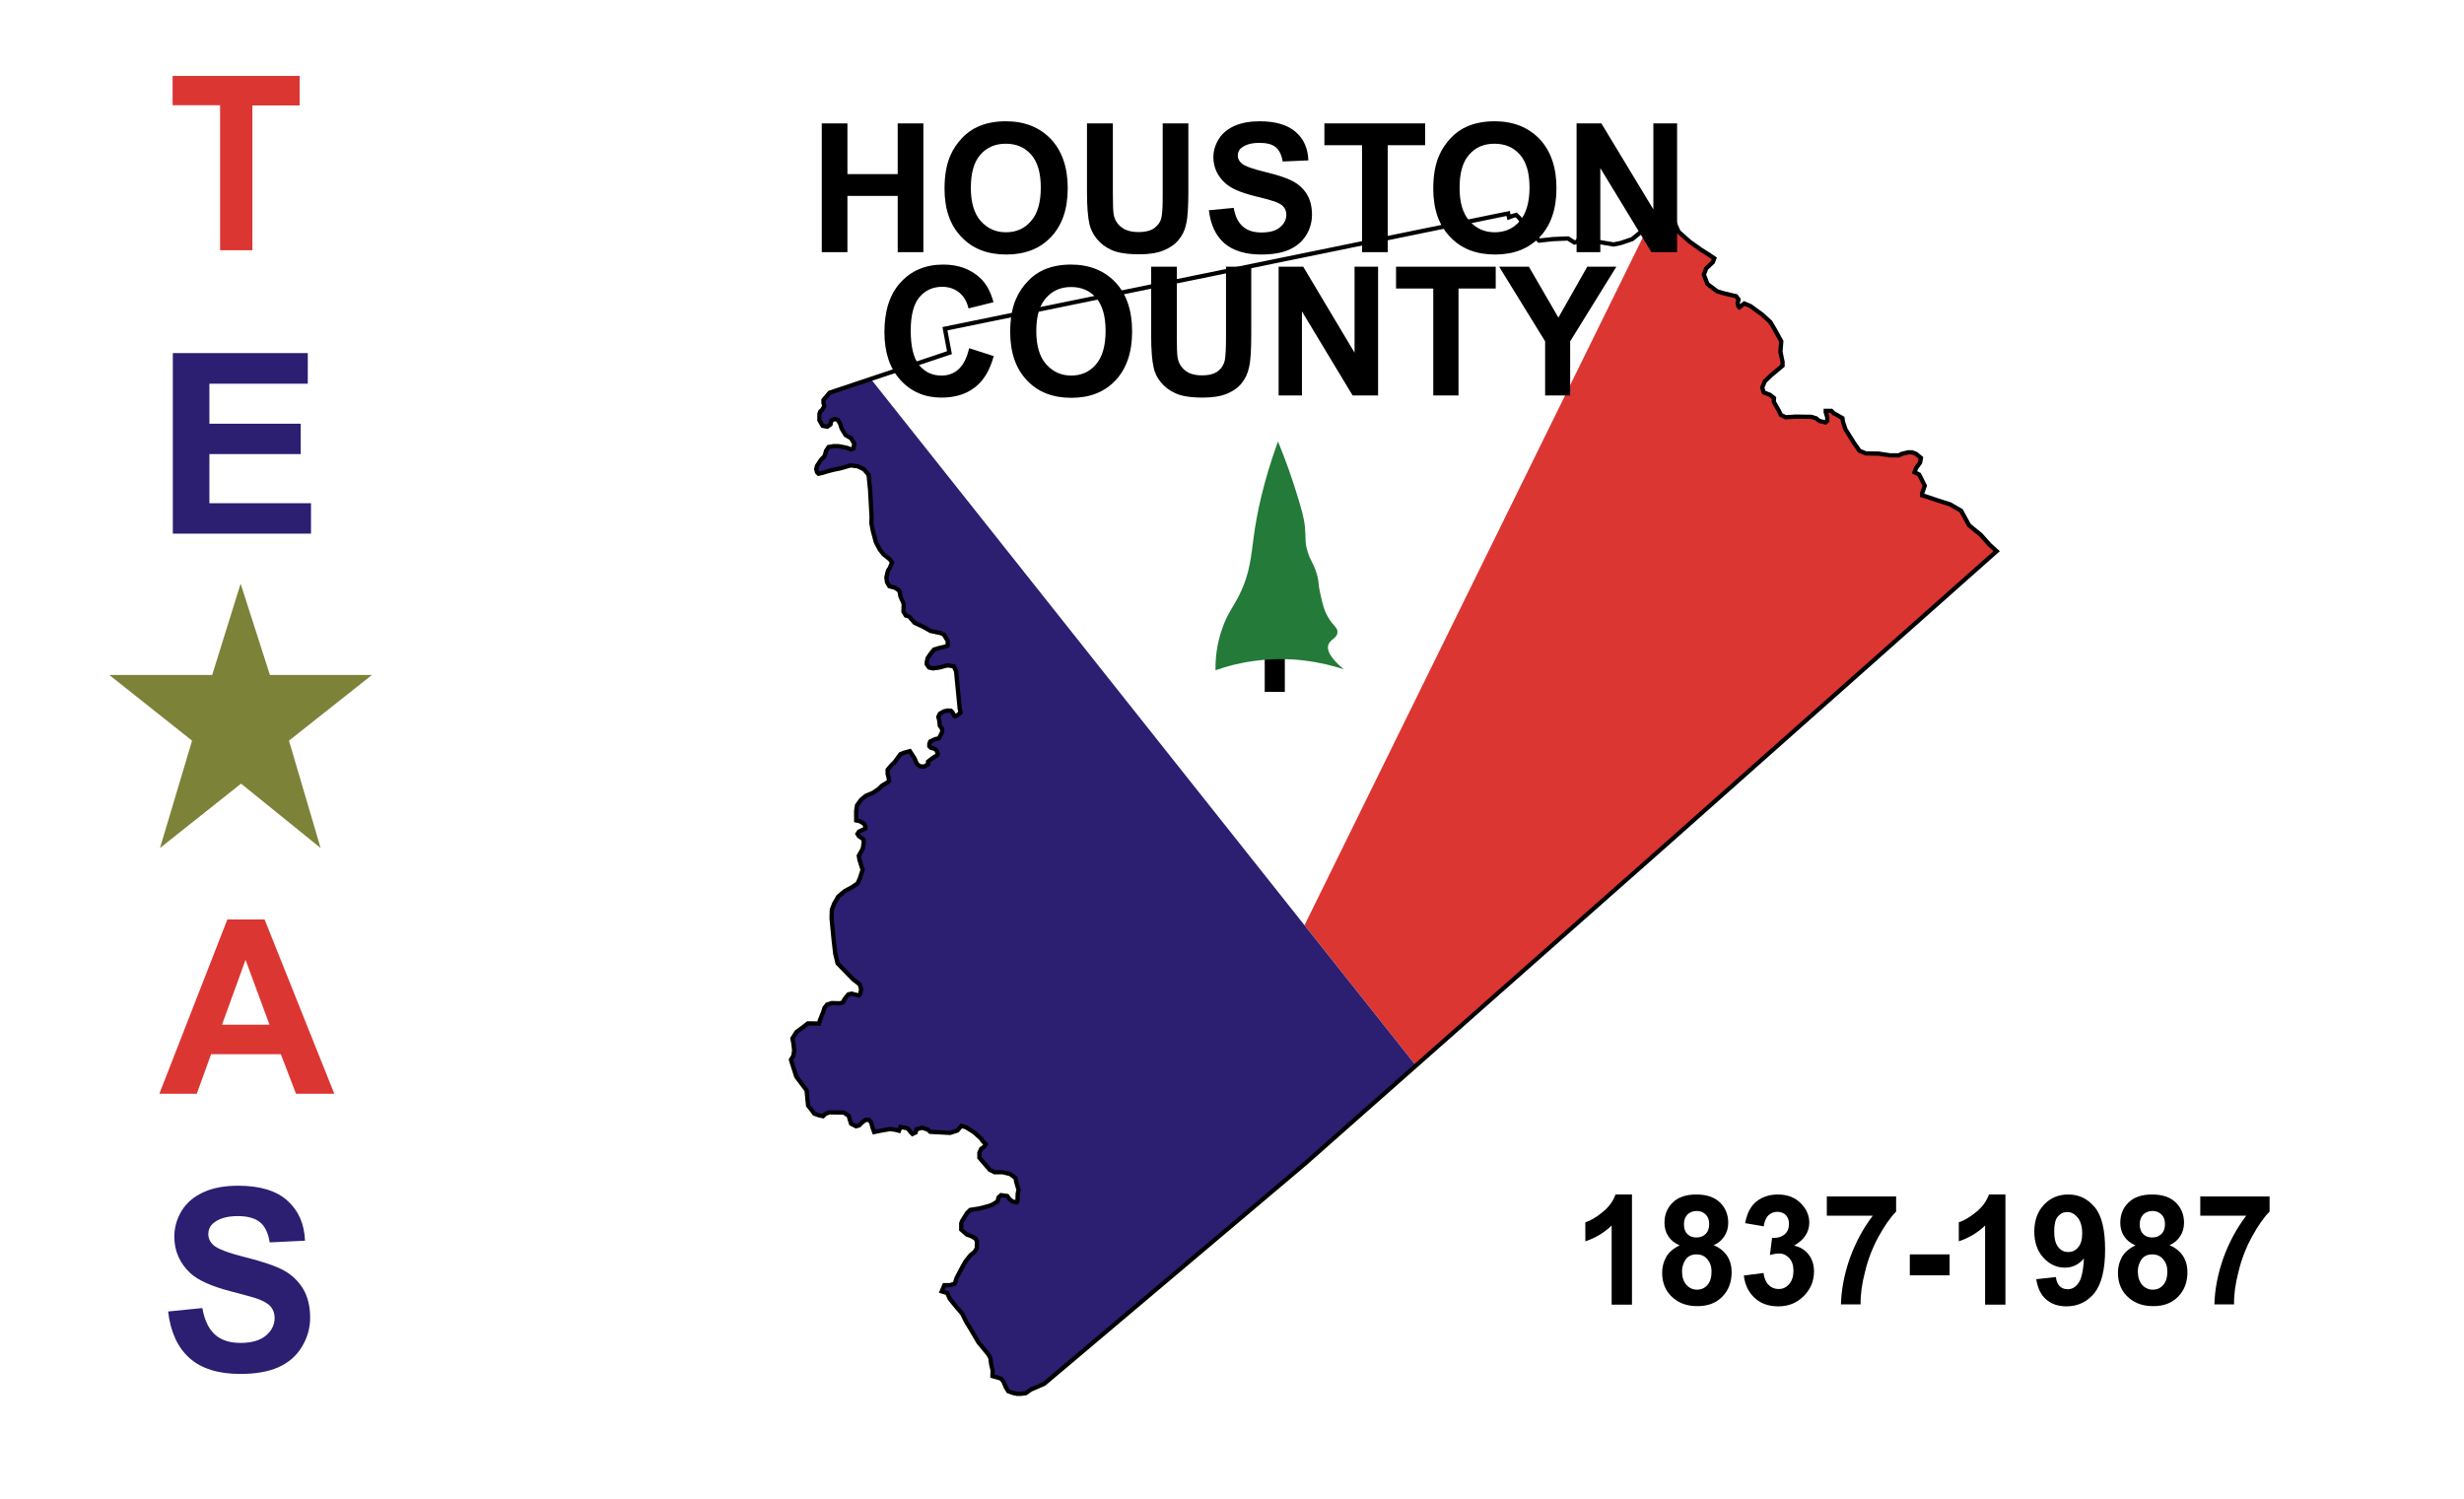
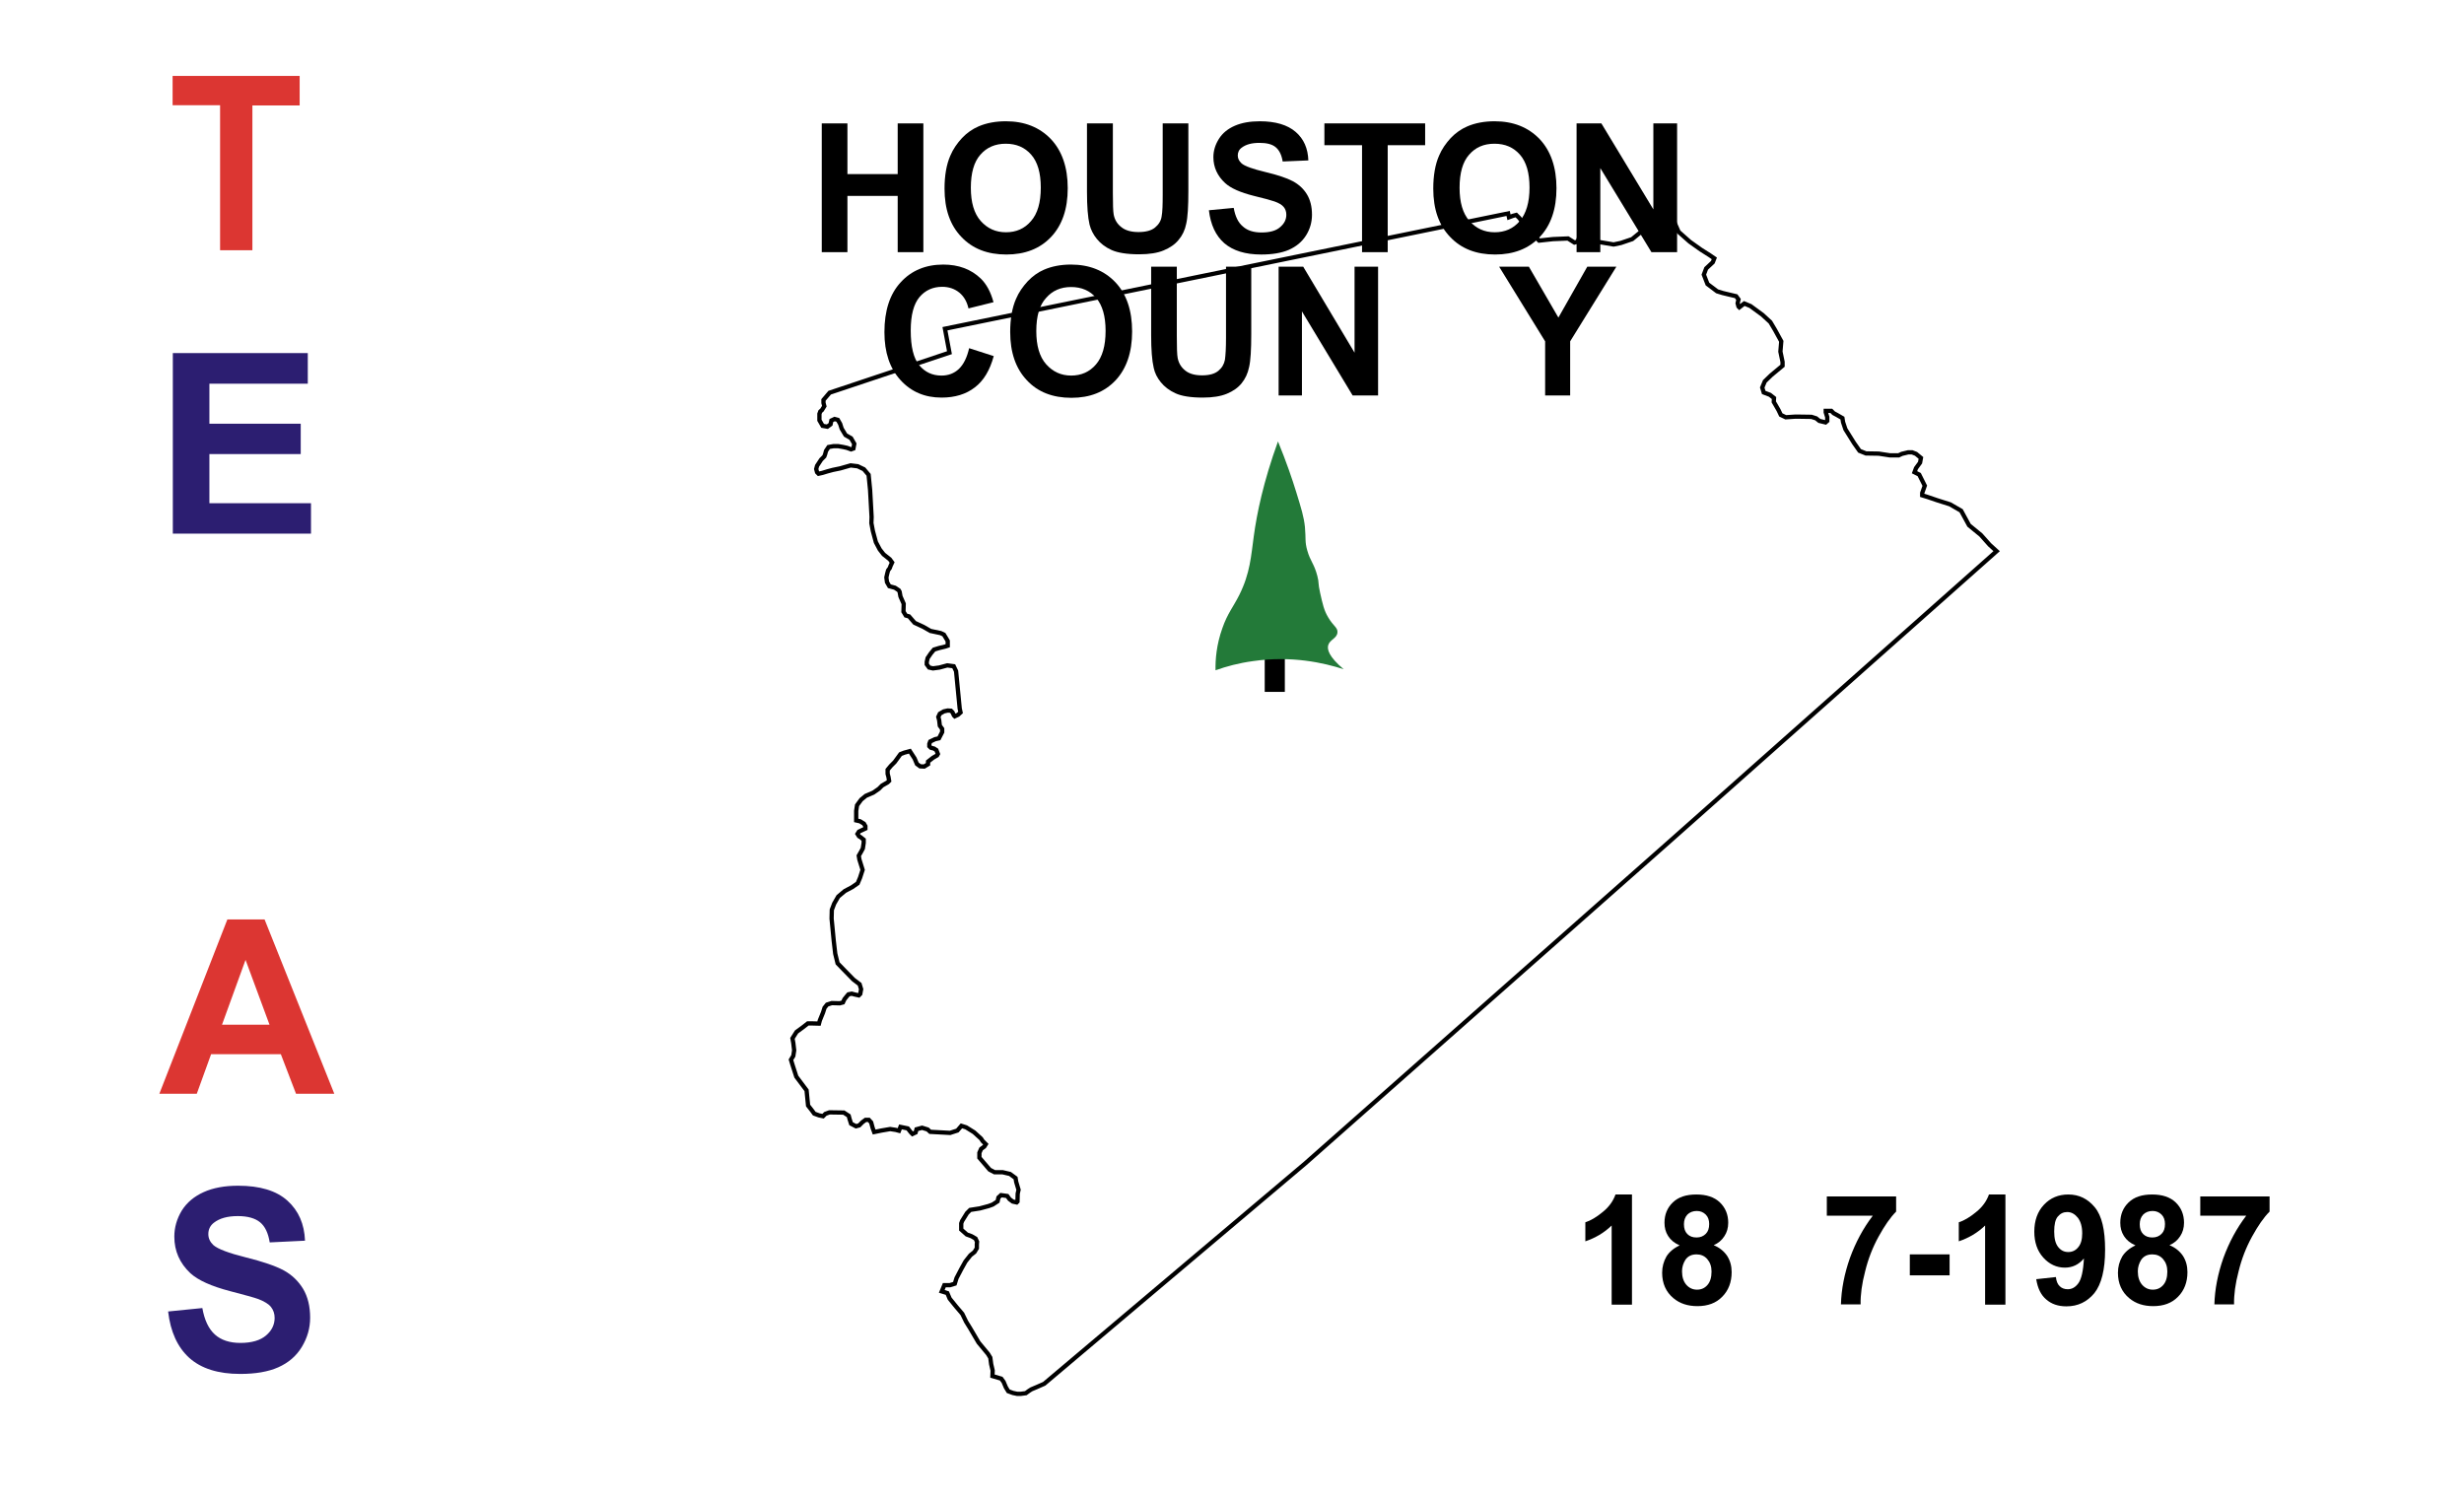
<svg xmlns="http://www.w3.org/2000/svg" xmlns:xlink="http://www.w3.org/1999/xlink" version="1.1" id="Layer_1" x="0px" y="0px" viewBox="0 0 1152 700.9" style="enable-background:new 0 0 1152 700.9;" xml:space="preserve">
  <style type="text/css">
	.st0{fill:#FFFFFF;}
	.st1{clip-path:url(#Houston_00000163045964709993744000000002163952010589275314_);}
	.st2{fill:#DC3632;}
	.st3{fill:#2C1E71;}
	.st4{fill:none;stroke:#000000;stroke-width:2;stroke-miterlimit:10;}
	.st5{fill:#237A39;}
	.st6{fill:#7D8239;}
</style>
-   <rect class="st0" width="1152" height="700.9" />
  <g>
    <defs>
-       <path id="Houston_00000061435945166261345130000006513775338594299811_" d="M387.9,183.6l56-18.7l-2.1-11.2l263.3-53.9l0.4,1.8    l1.9-0.7l1.5-0.4l1.5,1.5l3,4.1l4,4.2l2.2,2.2l6.4-0.7l7.1-0.3l1.1,0.7l1.9,1.2l1.5-0.4l0.7-1.8l1.9-1.1l7.1,3l7.1,1.2l3.4-0.7    l5.3-1.8l4.9-4l3.7-2.5l3.1-1.8l4.8-1.1l3.4,1.9l1.8,4.1l5.2,4.6l5.2,3.7l4.1,2.6l2.2,1.5l-0.7,1.8l-3.1,2.9l-1.1,2.9l1,2.6    l0.7,1.8l4.5,3.4l2.6,0.8l2.9,0.7l3.4,0.8l1.1,1.5l-0.4,1.8l0.4,1.5l0.4,0.4l2.3-1.8l2.9,1.2l5.6,4.1l3.7,3.4l2.2,3.7l2.9,5.3    l-0.4,4.8l1,4.8v1.8l-5.3,4.4l-3,2.9l-1.2,2.9l0.7,2.3l2.9,1.1l1.9,1.5l-0.1,1.8l0.7,1.2l1.5,2.6l1.1,2.3l2.3,1.1l4.5-0.3h0.7    l6.8,0.1l2.2,0.7l1.5,1.2l2.9,0.7l0.8-0.7v-1.8l-0.7-2.2v-0.7h2.6l1.1,1.1l1.5,0.8l2.6,1.5l0.3,1.9l1.1,3.3l4,6.4l2.6,3.7l3,1.2    l6,0.1l5.2,0.8h4.1l1.5-0.7l2.9-0.7h1.9l1.8,0.7l2.3,1.9l-0.4,2.2l-1.9,2.6l-0.7,1.9l2.2,1.1l1.5,3l1.1,2.2l-1.2,3.4v1.1l2.6,0.8    l4.4,1.5l6,1.9l5.2,3l3.7,6.8l5.5,4.5l4.1,4.6l3.3,3L781.3,392.8L610.2,544L488.2,647l-3.4,1.5l-2.6,1.1l-1.1,0.7l-1.5,1.1    l-2.3,0.3h-1.8l-1.9-0.4l-2.2-0.8l-1.1-1.8l-1.1-2.6l-1.1-1.5l-4.1-1.2l0.1-2.6l-0.7-3l-0.4-3l-1.1-1.8l-4.4-5.3l-4-6.8l-1.8-2.9    l-1.8-3.7l-2.9-3.4l-3-3.7l-1.1-2.6l-2.6-0.8l1.2-2.9h2.6l2.3-0.7l0.8-2.6l2.3-4.4l1.9-3.4l2.3-2.9l1.9-1.5l1.1-1.8v-1.8l0.1-1.2    l-0.7-1.5l-1.9-1.1l-2.2-0.8l-2.6-2.3v-2.9l0.4-1.1l2.3-3.7l1.5-1.5l4.5-0.7l4.1-1.1l1.9-0.7l2.3-1.5l0.4-1.8l1.2-1.1l2.9,0.4    l1.1,1.5l1.5,1.1l1.8,0.4l0.4-0.4l0.1-3.7l0.4-1.8l-1.1-3.7l-0.3-1.8l-2.6-1.9l-3.4-0.8H465l-2.3-1.2l-4.8-5.6v-2.3l0.8-1.8    l1.5-1.1l0.7-1.1l-1.5-1.5l-0.7-1.1l-3.3-3l-3.7-2.3l-2.2-0.7l-1.9,2.2l-3.4,1.1l-9.3-0.5l-1.2-1.1l-2.6-0.8l-2.6,0.7l-0.4,1.5    l-1.5,0.7l-0.7-0.7l-1.5-1.9l-3.4-0.7l-0.7,1.8l-1.5-0.4l-2.6-0.4l-4.1,0.7l-3.4,0.7l-0.7-1.9l-0.7-2.6l-1.1-1.2h-1.5l-1.5,1.1    l-1.5,1.5l-1.5,0.4l-2.3-1.2l-0.7-2.2l-0.4-1.5l-2.3-1.5l-6.7-0.1l-1.9,0.7l-1.1,1.1l-1.9-0.4l-2.2-0.8l-1.1-1.5l-1.8-2.3    l-0.7-7.1l-4.8-6.4l-1.8-5.6l-0.7-2.3l1.1-1.8l0.4-2.6l-0.4-3.4l-0.4-2.2l1.9-3l3-2.2l2.3-1.8h1.5l3.7,0.1l0.4-1.5l1.5-3.7    l0.7-2.2l1.2-1.5l2.2-0.7l3.7,0.1l1.5-0.4l0.7-1.5l1.2-1.5l0.7-0.8l1.5-0.3l1.5,0.4l1.8,0.4l0.7-0.7l0.4-2.2l-0.7-2.3l-2.9-2.2    l-4.5-4.6l-2.9-3l-1.1-4.5l-0.7-6l-1-10.4l0.1-4.1l1.1-2.9l1.9-3.3l3.1-2.6l3.4-1.8l2.6-1.8l1.1-2.6l1.2-3.7l-1.5-4.8l-0.3-1.8    l1.1-1.9l0.8-1.5l0.4-2.6v-1.5l-1.5-1.2l-0.7-0.4l-0.7-1.1l0.7-1.1l1.5-0.7l1.5-0.7v-1.1l-0.7-1.2l-1.8-1.1l-1.8-0.4v-4.5l0.4-2.6    l1.9-2.6l2.2-1.8l3.5-1.5l2.6-1.8l1.5-1.5l2.6-1.5l0.7-0.7l-0.3-1.8l-0.4-1.5v-1.9l1.5-1.8l1.8-1.8l2.7-3.7l1.8-0.7l2.6-0.7    l2.2,3.4l1.1,2.6l1.5,1.1l1.9,0.1l1.8-1.1v-1.2l2.3-1.8l1.9-1.1l0.4-0.7l-0.7-1.8l-1.1-0.7l-1.5-0.4l-0.7-0.7v-1.1l0.4-1.1    l2.3-1.1l1.8-0.4l1.5-2.9v-1.5l-1.1-1.5l-0.3-2.6l-0.4-1.5l0.7-1.5l1.9-1.1l1.8-0.4l1.5,0.1l0.7,0.7l0.7,1.5l0.4,0.4l1.5-0.7    l1.2-1.1l-0.4-1.8l-1.7-17.5l-1.1-2.3l-3-0.4l-3.7,1l-3,0.4l-1.8-0.4l-1.1-1.5v-1.1l0.4-1.8l1.5-2.2l1.5-1.8l2.3-0.7l2.9-0.7    l1.2-0.4v-2.2l-0.7-1.2l-1.1-1.8l-1.5-0.7L435,295l-3.3-1.9l-4.1-1.9l-2.6-3l-1.5-0.4l-1.1-1.8l0.1-3.7l-1.5-3.4l-0.4-2.2    l-0.4-0.7l-1.8-1.2l-2.6-0.7l-1.1-1.9l-0.3-2.2l0.4-1.8l0.4-1.5l0.8-1.1l0.4-1.1l0.7-1.5l-1.1-1.5l-2.9-2.3l-1.8-2.3l-1.8-3.4    l-0.7-2.6l-0.7-2.6l-0.7-3.7l0.1-2.9l-0.7-12.6l-0.7-7.1l-2.2-2.6L401,218l-3.3-0.4l-4.9,1.4l-3.4,0.7l-2.6,0.7l-2.3,0.7l-1.8,0.4    l-0.7-0.7l-0.4-1.5l0.4-1.5l1.9-2.9l1.5-1.5l0.4-1.1l0.4-1.5l1.2-1.8l2.3-0.4h2.2l2.3,0.4l1.8,0.4l1.9,0.7l1.1-0.4l0.4-2.2    l-1.5-2.6l-2.6-1.5l-1.8-3l-0.7-2.2l-1.1-1.9l-1.5-0.4l-1.5,0.7l-0.4,1.8l-1.5,1.1l-2.2-0.4l-1.5-2.6v-3l0.4-1.1l0.8-0.7l1.1-1.8    l-0.4-1.5V187L387.9,183.6z" />
-     </defs>
+       </defs>
    <clipPath id="Houston_00000132051595443821647050000004788383561372506249_">
      <use xlink:href="#Houston_00000061435945166261345130000006513775338594299811_" style="overflow:visible;" />
    </clipPath>
    <g style="clip-path:url(#Houston_00000132051595443821647050000004788383561372506249_);">
      <polygon class="st2" points="609.9,432.6 796.1,54 1030,226.7 1042.7,415.5 664.9,501.9   " />
      <polygon class="st3" points="664.9,501.9 357.3,114.4 242.5,521.8 399,700.9 658.3,670.6   " />
    </g>
  </g>
  <g>
    <path id="Houston_00000146500190254325192540000008190835477508179615_" class="st4" d="M387.9,183.6l56-18.7l-2.1-11.2l263.3-53.9   l0.4,1.8l1.9-0.7l1.5-0.4l1.5,1.5l3,4.1l4,4.2l2.2,2.2l6.4-0.7l7.1-0.3l1.1,0.7l1.9,1.2l1.5-0.4l0.7-1.8l1.9-1.1l7.1,3l7.1,1.2   l3.4-0.7l5.3-1.8l4.9-4l3.7-2.5l3.1-1.8l4.8-1.1l3.4,1.9l1.8,4.1l5.2,4.6l5.2,3.7l4.1,2.6l2.2,1.5l-0.7,1.8l-3.1,2.9l-1.1,2.9   l1,2.6l0.7,1.8l4.5,3.4l2.6,0.8l2.9,0.7l3.4,0.8l1.1,1.5l-0.4,1.8l0.4,1.5l0.4,0.4l2.3-1.8l2.9,1.2l5.6,4.1l3.7,3.4l2.2,3.7   l2.9,5.3l-0.4,4.8l1,4.8v1.8l-5.3,4.4l-3,2.9l-1.2,2.9l0.7,2.3l2.9,1.1l1.9,1.5l-0.1,1.8l0.7,1.2l1.5,2.6l1.1,2.3l2.3,1.1l4.5-0.3   h0.7l6.8,0.1l2.2,0.7l1.5,1.2l2.9,0.7l0.8-0.7v-1.8l-0.7-2.2v-0.7h2.6l1.1,1.1l1.5,0.8l2.6,1.5l0.3,1.9l1.1,3.3l4,6.4l2.6,3.7   l3,1.2l6,0.1l5.2,0.8h4.1l1.5-0.7l2.9-0.7h1.9l1.8,0.7l2.3,1.9l-0.4,2.2l-1.9,2.6l-0.7,1.9l2.2,1.1l1.5,3l1.1,2.2l-1.2,3.4v1.1   l2.6,0.8l4.4,1.5l6,1.9l5.2,3l3.7,6.8l5.5,4.5l4.1,4.6l3.3,3L781.3,392.8L610.2,544L488.2,647l-3.4,1.5l-2.6,1.1l-1.1,0.7l-1.5,1.1   l-2.3,0.3h-1.8l-1.9-0.4l-2.2-0.8l-1.1-1.8l-1.1-2.6l-1.1-1.5l-4.1-1.2l0.1-2.6l-0.7-3l-0.4-3l-1.1-1.8l-4.4-5.3l-4-6.8l-1.8-2.9   l-1.8-3.7l-2.9-3.4l-3-3.7l-1.1-2.6l-2.6-0.8l1.2-2.9h2.6l2.3-0.7l0.8-2.6l2.3-4.4l1.9-3.4l2.3-2.9l1.9-1.5l1.1-1.8v-1.8l0.1-1.2   l-0.7-1.5l-1.9-1.1l-2.2-0.8l-2.6-2.3v-2.9l0.4-1.1l2.3-3.7l1.5-1.5l4.5-0.7l4.1-1.1l1.9-0.7l2.3-1.5l0.4-1.8l1.2-1.1l2.9,0.4   l1.1,1.5l1.5,1.1l1.8,0.4l0.4-0.4l0.1-3.7l0.4-1.8l-1.1-3.7l-0.3-1.8l-2.6-1.9l-3.4-0.8H465l-2.3-1.2l-4.8-5.6v-2.3l0.8-1.8   l1.5-1.1l0.7-1.1l-1.5-1.5l-0.7-1.1l-3.3-3l-3.7-2.3l-2.2-0.7l-1.9,2.2l-3.4,1.1l-9.3-0.5l-1.2-1.1l-2.6-0.8l-2.6,0.7l-0.4,1.5   l-1.5,0.7l-0.7-0.7l-1.5-1.9l-3.4-0.7l-0.7,1.8l-1.5-0.4l-2.6-0.4l-4.1,0.7l-3.4,0.7l-0.7-1.9l-0.7-2.6l-1.1-1.2h-1.5l-1.5,1.1   l-1.5,1.5l-1.5,0.4l-2.3-1.2l-0.7-2.2l-0.4-1.5l-2.3-1.5l-6.7-0.1l-1.9,0.7l-1.1,1.1l-1.9-0.4l-2.2-0.8l-1.1-1.5l-1.8-2.3l-0.7-7.1   l-4.8-6.4l-1.8-5.6l-0.7-2.3l1.1-1.8l0.4-2.6l-0.4-3.4l-0.4-2.2l1.9-3l3-2.2l2.3-1.8h1.5l3.7,0.1l0.4-1.5l1.5-3.7l0.7-2.2l1.2-1.5   l2.2-0.7l3.7,0.1l1.5-0.4l0.7-1.5l1.2-1.5l0.7-0.8l1.5-0.3l1.5,0.4l1.8,0.4l0.7-0.7l0.4-2.2l-0.7-2.3l-2.9-2.2l-4.5-4.6l-2.9-3   l-1.1-4.5l-0.7-6l-1-10.4l0.1-4.1l1.1-2.9l1.9-3.3l3.1-2.6l3.4-1.8l2.6-1.8l1.1-2.6l1.2-3.7l-1.5-4.8l-0.3-1.8l1.1-1.9l0.8-1.5   l0.4-2.6v-1.5l-1.5-1.2l-0.7-0.4l-0.7-1.1l0.7-1.1l1.5-0.7l1.5-0.7v-1.1l-0.7-1.2l-1.8-1.1l-1.8-0.4v-4.5l0.4-2.6l1.9-2.6l2.2-1.8   l3.5-1.5l2.6-1.8l1.5-1.5l2.6-1.5l0.7-0.7l-0.3-1.8l-0.4-1.5v-1.9l1.5-1.8l1.8-1.8l2.7-3.7l1.8-0.7l2.6-0.7l2.2,3.4l1.1,2.6   l1.5,1.1l1.9,0.1l1.8-1.1v-1.2l2.3-1.8l1.9-1.1l0.4-0.7l-0.7-1.8l-1.1-0.7l-1.5-0.4l-0.7-0.7v-1.1l0.4-1.1l2.3-1.1l1.8-0.4l1.5-2.9   v-1.5l-1.1-1.5l-0.3-2.6l-0.4-1.5l0.7-1.5l1.9-1.1l1.8-0.4l1.5,0.1l0.7,0.7l0.7,1.5l0.4,0.4l1.5-0.7l1.2-1.1l-0.4-1.8l-1.7-17.5   l-1.1-2.3l-3-0.4l-3.7,1l-3,0.4l-1.8-0.4l-1.1-1.5v-1.1l0.4-1.8l1.5-2.2l1.5-1.8l2.3-0.7l2.9-0.7l1.2-0.4v-2.2l-0.7-1.2l-1.1-1.8   l-1.5-0.7L435,295l-3.3-1.9l-4.1-1.9l-2.6-3l-1.5-0.4l-1.1-1.8l0.1-3.7l-1.5-3.4l-0.4-2.2l-0.4-0.7l-1.8-1.2l-2.6-0.7l-1.1-1.9   l-0.3-2.2l0.4-1.8l0.4-1.5l0.8-1.1l0.4-1.1l0.7-1.5l-1.1-1.5l-2.9-2.3l-1.8-2.3l-1.8-3.4l-0.7-2.6l-0.7-2.6l-0.7-3.7l0.1-2.9   l-0.7-12.6l-0.7-7.1l-2.2-2.6L401,218l-3.3-0.4l-4.9,1.4l-3.4,0.7l-2.6,0.7l-2.3,0.7l-1.8,0.4l-0.7-0.7l-0.4-1.5l0.4-1.5l1.9-2.9   l1.5-1.5l0.4-1.1l0.4-1.5l1.2-1.8l2.3-0.4h2.2l2.3,0.4l1.8,0.4l1.9,0.7l1.1-0.4l0.4-2.2l-1.5-2.6l-2.6-1.5l-1.8-3l-0.7-2.2   l-1.1-1.9l-1.5-0.4l-1.5,0.7l-0.4,1.8l-1.5,1.1l-2.2-0.4l-1.5-2.6v-3l0.4-1.1l0.8-0.7l1.1-1.8l-0.4-1.5V187L387.9,183.6z" />
  </g>
  <g>
    <path d="M384.2,117.9V57.7h12v23.7h23.5V57.7h12v60.2h-12V91.6h-23.5v26.3H384.2z" />
    <path d="M441.6,88.2c0-6.1,0.9-11.3,2.7-15.4c1.3-3.1,3.2-5.8,5.5-8.3c2.3-2.4,4.9-4.2,7.7-5.4c3.7-1.6,8-2.4,12.8-2.4   c8.7,0,15.7,2.8,21,8.3c5.2,5.5,7.9,13.2,7.9,23c0,9.7-2.6,17.3-7.8,22.8c-5.2,5.5-12.2,8.2-20.9,8.2c-8.8,0-15.8-2.7-21-8.2   C444.2,105.3,441.6,97.8,441.6,88.2z M453.9,87.8c0,6.8,1.5,12,4.6,15.5c3.1,3.5,7,5.3,11.8,5.3s8.7-1.7,11.7-5.2   c3.1-3.5,4.6-8.7,4.6-15.7c0-6.9-1.5-12-4.5-15.4c-3-3.4-6.9-5.1-11.9-5.1c-4.9,0-8.9,1.7-11.9,5.2   C455.4,75.7,453.9,80.8,453.9,87.8z" />
    <path d="M508.3,57.7h12v32.6c0,5.2,0.1,8.5,0.4,10.1c0.5,2.5,1.7,4.4,3.7,5.9c1.9,1.5,4.6,2.2,7.9,2.2c3.4,0,6-0.7,7.7-2.1   c1.7-1.4,2.8-3.1,3.1-5.2c0.4-2.1,0.5-5.5,0.5-10.2V57.7h12v31.6c0,7.2-0.3,12.3-1,15.3c-0.6,3-1.8,5.5-3.6,7.6   c-1.7,2.1-4.1,3.7-7,4.9s-6.7,1.8-11.4,1.8c-5.7,0-10-0.7-12.9-2c-2.9-1.3-5.2-3.1-6.9-5.2c-1.7-2.1-2.8-4.3-3.4-6.7   c-0.8-3.4-1.2-8.5-1.2-15.3V57.7z" />
    <path d="M565.2,98.3l11.6-1.1c0.7,4,2.1,6.9,4.3,8.7c2.1,1.9,5,2.8,8.7,2.8c3.9,0,6.8-0.8,8.7-2.5c2-1.7,2.9-3.6,2.9-5.8   c0-1.4-0.4-2.6-1.2-3.6c-0.8-1-2.3-1.9-4.3-2.6c-1.4-0.5-4.6-1.4-9.6-2.6c-6.4-1.6-10.9-3.6-13.5-6c-3.6-3.3-5.5-7.4-5.5-12.1   c0-3.1,0.9-5.9,2.6-8.6c1.7-2.7,4.2-4.7,7.4-6.1c3.2-1.4,7.1-2.1,11.7-2.1c7.4,0,13,1.7,16.8,5c3.8,3.3,5.7,7.7,5.9,13.3l-12,0.5   c-0.5-3.1-1.6-5.3-3.3-6.7c-1.7-1.4-4.2-2-7.6-2c-3.5,0-6.2,0.7-8.2,2.2c-1.3,0.9-1.9,2.2-1.9,3.7c0,1.4,0.6,2.6,1.8,3.7   c1.5,1.3,5.2,2.6,11,4s10.1,2.8,12.9,4.3c2.8,1.5,5,3.5,6.6,6.1c1.6,2.6,2.4,5.8,2.4,9.6c0,3.4-0.9,6.7-2.8,9.7   c-1.9,3-4.6,5.2-8,6.7c-3.5,1.5-7.8,2.2-12.9,2.2c-7.5,0-13.2-1.8-17.3-5.3C568.4,110.2,566,105.1,565.2,98.3z" />
    <path d="M636.8,117.9v-50h-17.6V57.7h47.1v10.2h-17.5v50H636.8z" />
    <path d="M670.1,88.2c0-6.1,0.9-11.3,2.7-15.4c1.3-3.1,3.2-5.8,5.5-8.3c2.3-2.4,4.9-4.2,7.7-5.4c3.7-1.6,8-2.4,12.8-2.4   c8.7,0,15.7,2.8,21,8.3c5.2,5.5,7.9,13.2,7.9,23c0,9.7-2.6,17.3-7.8,22.8c-5.2,5.5-12.2,8.2-20.9,8.2c-8.8,0-15.8-2.7-21-8.2   C672.7,105.3,670.1,97.8,670.1,88.2z M682.4,87.8c0,6.8,1.5,12,4.6,15.5c3.1,3.5,7,5.3,11.8,5.3c4.8,0,8.7-1.7,11.7-5.2   s4.6-8.7,4.6-15.7c0-6.9-1.5-12-4.5-15.4c-3-3.4-6.9-5.1-11.9-5.1s-8.9,1.7-11.9,5.2C683.9,75.7,682.4,80.8,682.4,87.8z" />
    <path d="M737.1,117.9V57.7h11.6L773,97.9V57.7h11.1v60.2h-12l-23.9-39.3v39.3H737.1z" />
  </g>
  <g>
    <path d="M453.1,162.8l11.5,3.7c-1.8,6.6-4.7,11.5-8.8,14.6c-4.1,3.2-9.3,4.8-15.6,4.8c-7.8,0-14.2-2.7-19.2-8.2   c-5-5.5-7.5-12.9-7.5-22.4c0-10,2.5-17.8,7.6-23.3c5-5.5,11.7-8.3,19.9-8.3c7.2,0,13,2.2,17.5,6.5c2.7,2.6,4.7,6.3,6,11.1   l-11.7,2.9c-0.7-3.1-2.1-5.6-4.3-7.4c-2.2-1.8-4.9-2.7-8-2.7c-4.3,0-7.9,1.6-10.6,4.8c-2.7,3.2-4.1,8.4-4.1,15.6   c0,7.6,1.3,13,4,16.3c2.7,3.2,6.1,4.8,10.4,4.8c3.1,0,5.9-1,8.1-3.1C450.5,170.4,452.1,167.2,453.1,162.8z" />
    <path d="M472.3,155.2c0-6.1,0.9-11.3,2.7-15.4c1.3-3.1,3.2-5.8,5.5-8.3c2.3-2.4,4.8-4.2,7.6-5.4c3.7-1.6,7.9-2.4,12.6-2.4   c8.6,0,15.6,2.8,20.8,8.3c5.2,5.5,7.8,13.2,7.8,23c0,9.7-2.6,17.3-7.7,22.8c-5.2,5.5-12,8.2-20.7,8.2c-8.7,0-15.7-2.7-20.8-8.2   C474.9,172.3,472.3,164.8,472.3,155.2z M484.5,154.8c0,6.8,1.5,12,4.6,15.5c3.1,3.5,7,5.3,11.7,5.3s8.6-1.7,11.6-5.2   c3-3.5,4.5-8.7,4.5-15.7c0-6.9-1.5-12-4.4-15.4c-2.9-3.4-6.9-5.1-11.7-5.1c-4.9,0-8.8,1.7-11.8,5.2   C486,142.7,484.5,147.8,484.5,154.8z" />
    <path d="M538.4,124.7h11.8v32.6c0,5.2,0.1,8.5,0.4,10.1c0.5,2.5,1.7,4.4,3.6,5.9c1.9,1.5,4.5,2.2,7.8,2.2c3.4,0,5.9-0.7,7.6-2.1   c1.7-1.4,2.7-3.1,3.1-5.2c0.3-2.1,0.5-5.5,0.5-10.2v-33.3h11.8v31.6c0,7.2-0.3,12.3-1,15.3c-0.6,3-1.8,5.5-3.5,7.6   c-1.7,2.1-4,3.7-6.9,4.9c-2.9,1.2-6.6,1.8-11.3,1.8c-5.6,0-9.9-0.7-12.7-2c-2.9-1.3-5.2-3.1-6.9-5.2c-1.7-2.1-2.8-4.3-3.3-6.7   c-0.8-3.4-1.2-8.5-1.2-15.3V124.7z" />
    <path d="M597.8,184.9v-60.2h11.5l24,40.2v-40.2h11v60.2h-11.9l-23.7-39.3v39.3H597.8z" />
-     <path d="M670.1,184.9v-50h-17.4v-10.2h46.6v10.2h-17.4v50H670.1z" />
    <path d="M722.4,184.9v-25.3l-21.5-34.9h13.9l13.8,23.8l13.5-23.8h13.6l-21.6,34.9v25.3H722.4z" />
  </g>
  <rect x="591.3" y="305" width="9.4" height="18.5" />
  <path class="st5" d="M597.5,206.4c-6.9,19-9.9,33.9-11.3,44.2c-1.3,9.4-1.7,17.4-6.8,27.6c-2.8,5.6-5.5,8.6-7.9,15.5  c-2.8,7.8-3.3,14.8-3.2,19.7c5-1.8,10.9-3.4,17.6-4.3c18-2.6,33,0.8,42.3,3.8c-7-5.9-7.8-9.3-7.2-11.3c0.8-2.6,4.1-3.1,4.3-5.9  c0.2-2.3-1.9-2.9-4.3-7c-2-3.3-2.6-6.2-3.8-11.5c-1.1-4.8-0.4-4.5-1.3-7.9c-1.5-5.8-3.3-6.9-4.7-11.9c-1.2-4.2-0.6-5.4-1.1-11  c-0.5-4.8-1.7-8.6-4-16.1C604.2,224.1,601.4,215.9,597.5,206.4z" />
  <g>
    <g>
      <path class="st2" d="M102.9,117V49.2H80.7V35.5h59.4v13.8H118V117H102.9z" />
    </g>
  </g>
  <g>
    <g>
      <path class="st2" d="M156.3,511.4h-17.9l-7.1-18.5H98.7L92,511.4H74.5l31.8-81.5h17.4L156.3,511.4z M126,479.1l-11.2-30.3    l-11,30.3H126z" />
    </g>
  </g>
  <g>
    <g>
      <path class="st3" d="M78.6,613.2l16-1.6c1,5.6,2.9,9.7,5.9,12.4c2.9,2.6,6.9,3.9,11.9,3.9c5.3,0,9.3-1.2,12-3.5    c2.7-2.3,4-5.1,4-8.2c0-2-0.6-3.7-1.7-5.1c-1.1-1.4-3.1-2.6-5.9-3.7c-1.9-0.7-6.3-1.9-13.2-3.7c-8.8-2.3-15-5.1-18.6-8.4    c-5-4.7-7.5-10.4-7.5-17.1c0-4.3,1.2-8.4,3.5-12.2c2.4-3.8,5.8-6.6,10.2-8.6c4.4-2,9.8-3,16.1-3c10.2,0,17.9,2.3,23.1,7    c5.2,4.7,7.9,10.9,8.2,18.7l-16.5,0.8c-0.7-4.4-2.2-7.5-4.5-9.4c-2.3-1.9-5.8-2.9-10.4-2.9c-4.8,0-8.5,1-11.2,3.1    c-1.7,1.3-2.6,3.1-2.6,5.3c0,2,0.8,3.7,2.4,5.2c2.1,1.8,7.1,3.7,15.1,5.7c8,2,13.9,4,17.8,6.1c3.8,2.1,6.8,5,9,8.6    c2.2,3.7,3.3,8.2,3.3,13.5c0,4.9-1.3,9.4-3.9,13.7c-2.6,4.3-6.3,7.4-11,9.5c-4.7,2.1-10.7,3.1-17.8,3.1c-10.3,0-18.2-2.5-23.8-7.5    C83,629.9,79.7,622.7,78.6,613.2z" />
    </g>
  </g>
  <g>
    <g>
      <path class="st3" d="M80.8,249.6v-84.5h63.1v14.3H97.9v18.7h42.7v14.2H97.9v23h47.5v14.2H80.8z" />
    </g>
  </g>
-   <polygon class="st6" points="89.8,346.3 74.8,396.5 112.7,366.4 149.9,396.5 135.1,346.3 173.9,315.6 126.2,315.6 112.5,272.9   99.2,315.6 51.1,315.6 " />
  <g>
    <path d="M763,610h-9.5v-37c-3.5,3.4-7.6,5.8-12.3,7.4v-8.9c2.5-0.8,5.2-2.4,8.1-4.8c2.9-2.3,4.9-5.1,6-8.2h7.7V610z" />
    <path d="M785.3,582.3c-2.5-1.1-4.2-2.5-5.4-4.4s-1.7-3.9-1.7-6.2c0-3.8,1.3-7,3.9-9.5c2.6-2.5,6.2-3.7,11-3.7c4.7,0,8.4,1.2,11,3.7   c2.6,2.5,3.9,5.7,3.9,9.5c0,2.4-0.6,4.5-1.8,6.3c-1.2,1.9-2.9,3.3-5,4.2c2.7,1.1,4.8,2.8,6.3,5c1.4,2.2,2.1,4.7,2.1,7.6   c0,4.7-1.5,8.6-4.4,11.5c-2.9,3-6.8,4.4-11.6,4.4c-4.5,0-8.2-1.2-11.2-3.7c-3.5-2.9-5.3-6.9-5.3-11.9c0-2.8,0.7-5.3,2-7.6   C780.4,585.4,782.5,583.6,785.3,582.3z M786.4,594.4c0,2.7,0.7,4.8,2,6.3c1.3,1.5,3,2.3,5,2.3c2,0,3.6-0.7,4.9-2.2   c1.3-1.5,1.9-3.6,1.9-6.3c0-2.4-0.7-4.3-2-5.8c-1.3-1.5-3-2.2-5-2.2c-2.3,0-4,0.8-5.2,2.5C787,590.6,786.4,592.4,786.4,594.4z    M787.3,572.4c0,2,0.5,3.5,1.6,4.6c1.1,1.1,2.5,1.6,4.3,1.6c1.8,0,3.2-0.6,4.3-1.7c1.1-1.1,1.6-2.6,1.6-4.6c0-1.8-0.5-3.3-1.6-4.4   c-1.1-1.1-2.5-1.7-4.2-1.7c-1.8,0-3.3,0.6-4.4,1.7C787.8,569.1,787.3,570.6,787.3,572.4z" />
-     <path d="M815.3,596.4l9.2-1.2c0.3,2.4,1.1,4.3,2.4,5.6c1.3,1.3,2.8,1.9,4.7,1.9c2,0,3.6-0.8,4.9-2.3c1.3-1.5,2-3.6,2-6.2   c0-2.5-0.6-4.4-1.9-5.9c-1.3-1.4-2.8-2.2-4.7-2.2c-1.2,0-2.7,0.2-4.4,0.7l1-8c2.6,0.1,4.5-0.5,5.9-1.7s2-2.8,2-4.9   c0-1.7-0.5-3.1-1.5-4.1c-1-1-2.3-1.5-4-1.5c-1.6,0-3,0.6-4.2,1.7c-1.1,1.2-1.8,2.9-2.1,5.1l-8.7-1.5c0.6-3.1,1.5-5.6,2.8-7.4   c1.2-1.9,2.9-3.3,5.1-4.4c2.2-1.1,4.7-1.6,7.4-1.6c4.7,0,8.4,1.5,11.2,4.6c2.3,2.5,3.5,5.4,3.5,8.5c0,4.5-2.4,8.1-7.1,10.8   c2.8,0.6,5.1,2,6.8,4.2c1.7,2.2,2.5,4.8,2.5,7.9c0,4.5-1.6,8.3-4.8,11.5c-3.2,3.2-7.1,4.8-11.9,4.8c-4.5,0-8.2-1.3-11.1-4   C817.5,604.2,815.8,600.7,815.3,596.4z" />
    <path d="M854.1,568.5v-9.1h32.4v7.1c-2.7,2.7-5.4,6.6-8.2,11.7c-2.8,5.1-4.9,10.5-6.3,16.3c-1.5,5.7-2.2,10.9-2.1,15.4h-9.2   c0.2-7.1,1.6-14.3,4.2-21.7c2.7-7.4,6.2-13.9,10.7-19.8H854.1z" />
    <path d="M937.6,610h-9.5v-37c-3.5,3.4-7.6,5.8-12.3,7.4v-8.9c2.5-0.8,5.2-2.4,8.1-4.8c2.9-2.3,4.9-5.1,6-8.2h7.7V610z" />
    <path d="M952,598.1l9.2-1c0.2,1.9,0.8,3.4,1.8,4.3c0.9,0.9,2.2,1.4,3.7,1.4c2,0,3.6-0.9,5-2.8s2.3-5.7,2.6-11.6   c-2.4,2.9-5.4,4.3-8.9,4.3c-3.9,0-7.3-1.6-10.1-4.7s-4.2-7.2-4.2-12.1c0-5.2,1.5-9.4,4.5-12.6c3-3.2,6.8-4.8,11.4-4.8   c5,0,9.1,2,12.4,6s4.8,10.6,4.8,19.8c0,9.4-1.7,16.1-5,20.3c-3.4,4.1-7.7,6.2-13.1,6.2c-3.9,0-7-1.1-9.4-3.2   C954.2,605.5,952.7,602.4,952,598.1z M973.5,576.7c0-3.2-0.7-5.6-2.1-7.4c-1.4-1.7-3-2.6-4.9-2.6c-1.8,0-3.2,0.7-4.4,2.1   c-1.2,1.4-1.7,3.8-1.7,7c0,3.3,0.6,5.7,1.9,7.3c1.3,1.6,2.8,2.3,4.7,2.3c1.8,0,3.4-0.7,4.6-2.2   C972.9,581.7,973.5,579.5,973.5,576.7z" />
    <path d="M998.4,582.3c-2.5-1.1-4.2-2.5-5.4-4.4s-1.7-3.9-1.7-6.2c0-3.8,1.3-7,3.9-9.5c2.6-2.5,6.2-3.7,11-3.7c4.7,0,8.4,1.2,11,3.7   c2.6,2.5,3.9,5.7,3.9,9.5c0,2.4-0.6,4.5-1.8,6.3c-1.2,1.9-2.9,3.3-5,4.2c2.7,1.1,4.8,2.8,6.3,5c1.4,2.2,2.1,4.7,2.1,7.6   c0,4.7-1.5,8.6-4.4,11.5c-2.9,3-6.8,4.4-11.6,4.4c-4.5,0-8.2-1.2-11.2-3.7c-3.5-2.9-5.3-6.9-5.3-11.9c0-2.8,0.7-5.3,2-7.6   C993.5,585.4,995.6,583.6,998.4,582.3z M999.5,594.4c0,2.7,0.7,4.8,2,6.3c1.3,1.5,3,2.3,5,2.3c2,0,3.6-0.7,4.9-2.2   c1.3-1.5,1.9-3.6,1.9-6.3c0-2.4-0.7-4.3-2-5.8c-1.3-1.5-3-2.2-5-2.2c-2.3,0-4,0.8-5.2,2.5C1000.1,590.6,999.5,592.4,999.5,594.4z    M1000.4,572.4c0,2,0.5,3.5,1.6,4.6c1.1,1.1,2.5,1.6,4.3,1.6c1.8,0,3.2-0.6,4.3-1.7c1.1-1.1,1.6-2.6,1.6-4.6c0-1.8-0.5-3.3-1.6-4.4   c-1.1-1.1-2.5-1.7-4.2-1.7c-1.8,0-3.3,0.6-4.4,1.7C1000.9,569.1,1000.4,570.6,1000.4,572.4z" />
    <path d="M1028.7,568.5v-9.1h32.4v7.1c-2.7,2.7-5.4,6.6-8.2,11.7c-2.8,5.1-4.9,10.5-6.3,16.3c-1.5,5.7-2.2,10.9-2.1,15.4h-9.2   c0.2-7.1,1.6-14.3,4.2-21.7c2.7-7.4,6.2-13.9,10.7-19.8H1028.7z" />
    <path d="M892.9,596.3v-9.8h18.6v9.8H892.9z" />
  </g>
</svg>